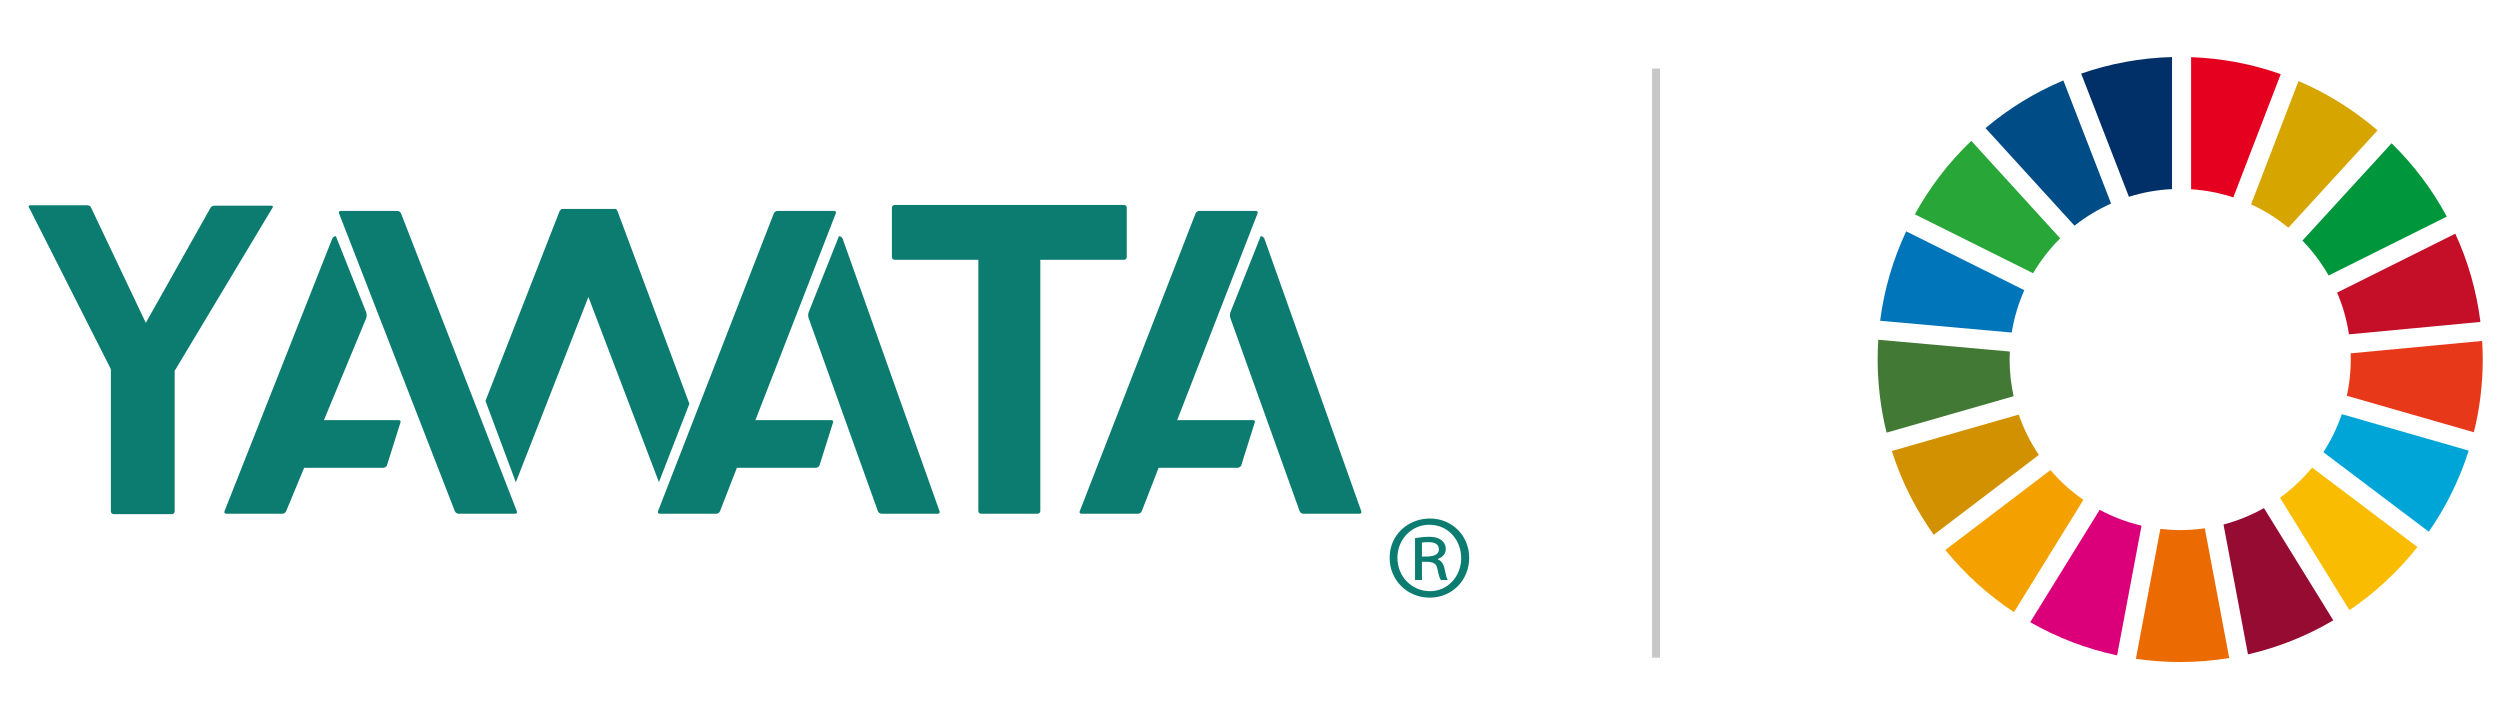
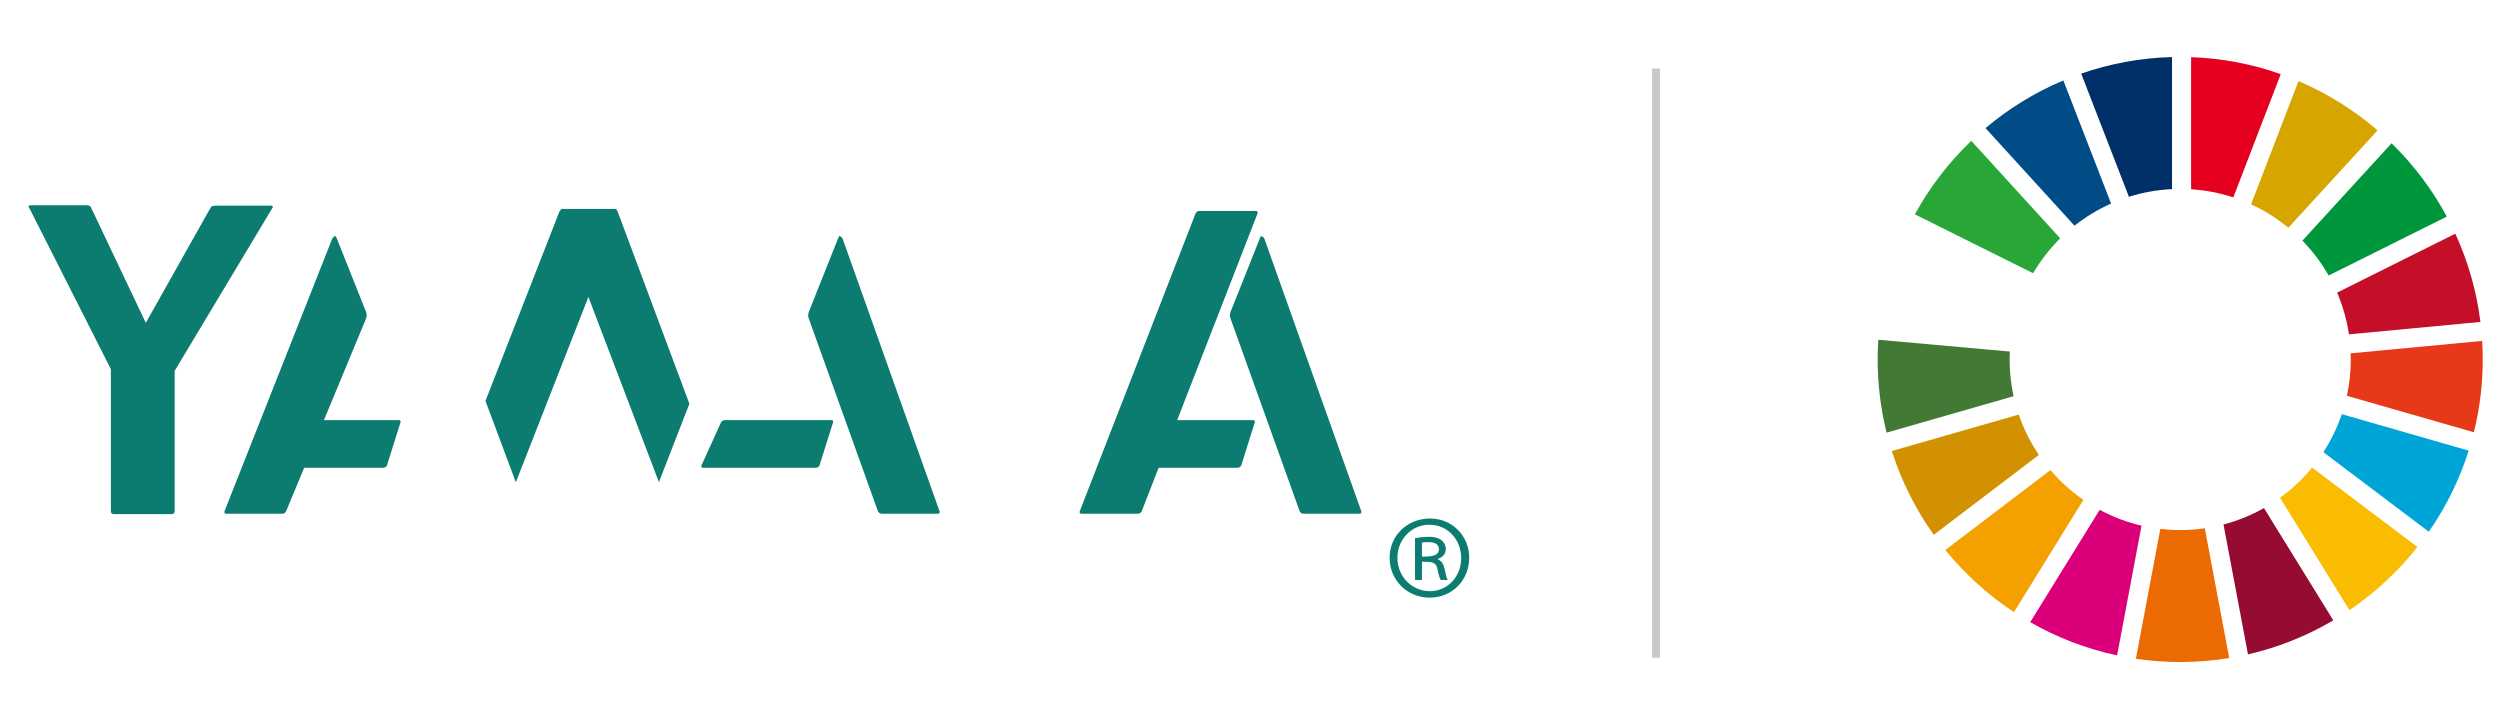
<svg xmlns="http://www.w3.org/2000/svg" version="1.1" id="レイヤー_1" x="0px" y="0px" width="314px" height="90px" viewBox="0 0 314 90" style="enable-background:new 0 0 314 90;" xml:space="preserve">
  <style type="text/css">
	.st0{fill:#0C7C70;}
	.st1{fill:#C8C8C8;}
	.st2{fill:#28A738;}
	.st3{fill:#D6A500;}
	.st4{fill:#C50F28;}
	.st5{fill:#00963B;}
	.st6{fill:#427935;}
	.st7{fill:#F9BC00;}
	.st8{fill:#E73819;}
	.st9{fill:#F4A100;}
	.st10{fill:#0075B9;}
	.st11{fill:#960B31;}
	.st12{fill:#00A5D8;}
	.st13{fill:#EC6A02;}
	.st14{fill:#E4001E;}
	.st15{fill:#DB007A;}
	.st16{fill:#003067;}
	.st17{fill:#D29100;}
	.st18{fill:#004C87;}
</style>
  <g>
-     <path class="st0" d="M141.183,25.741h-28.822c-0.186,0-0.339,0.153-0.339,0.339v6.21c0,0.186,0.153,0.339,0.339,0.339h10.517   v31.557c0,0.186,0.153,0.339,0.339,0.339h7.108c0.186,0,0.339-0.153,0.339-0.339V32.63h10.518c0.186,0,0.339-0.153,0.339-0.339   v-6.21C141.523,25.895,141.369,25.741,141.183,25.741z" />
    <g>
-       <path class="st0" d="M82.862,64.526c-0.186,0-0.284-0.143-0.217-0.317L97.19,26.807c0.068-0.174,0.276-0.317,0.462-0.317h7.108    c0.186,0,0.284,0.143,0.216,0.317L90.432,64.209c-0.068,0.174-0.276,0.317-0.462,0.317H82.862z" />
      <path class="st0" d="M117.791,64.526c0.185,0,0.283-0.143,0.215-0.317l-12.172-34.232c-0.065-0.174-0.274-0.317-0.459-0.317    l-3.803,9.548c-0.111,0.337-0.063,0.612,0.005,0.786l8.688,24.216c0.067,0.174,0.274,0.317,0.46,0.317H117.791z" />
      <path class="st0" d="M88.102,58.463c-0.074,0.164,0.019,0.297,0.205,0.297h14.146c0.186,0,0.4-0.133,0.474-0.297l1.699-5.395    c0.074-0.164-0.019-0.297-0.205-0.297H91.023c-0.186,0-0.4,0.133-0.474,0.297L88.102,58.463z" />
    </g>
    <g>
      <path class="st0" d="M33.772,58.463c-0.074,0.164,0.019,0.297,0.205,0.297h14.146c0.186,0,0.4-0.133,0.474-0.297l1.699-5.395    c0.074-0.164-0.019-0.297-0.205-0.297H36.693c-0.186,0-0.4,0.133-0.474,0.297L33.772,58.463z" />
-       <path class="st0" d="M64.7,64.526c0.186,0,0.284-0.143,0.216-0.317L50.371,26.807c-0.068-0.174-0.276-0.317-0.462-0.317h-7.108    c-0.186,0-0.284,0.143-0.216,0.317L57.13,64.209c0.068,0.174,0.276,0.317,0.462,0.317H64.7z" />
      <path class="st0" d="M28.412,64.526c-0.185,0-0.283-0.143-0.215-0.317l13.53-34.232c0.065-0.174,0.274-0.317,0.459-0.317    l3.803,9.548c0.111,0.337,0.063,0.612-0.005,0.786L35.938,64.209c-0.067,0.174-0.274,0.317-0.46,0.317H28.412z" />
    </g>
    <g>
      <path class="st0" d="M135.833,64.526c-0.186,0-0.284-0.143-0.216-0.317l14.545-37.402c0.068-0.174,0.276-0.317,0.462-0.317h7.108    c0.186,0,0.284,0.143,0.216,0.317l-14.545,37.402c-0.068,0.174-0.276,0.317-0.462,0.317H135.833z" />
      <path class="st0" d="M170.763,64.526c0.185,0,0.283-0.143,0.215-0.317l-12.172-34.232c-0.065-0.174-0.274-0.317-0.459-0.317    l-3.803,9.548c-0.111,0.337-0.063,0.612,0.005,0.786l8.687,24.216c0.067,0.174,0.274,0.317,0.46,0.317H170.763z" />
      <path class="st0" d="M141.073,58.463c-0.074,0.164,0.019,0.297,0.205,0.297h14.146c0.186,0,0.4-0.133,0.474-0.297l1.698-5.395    c0.074-0.164-0.019-0.297-0.205-0.297h-13.398c-0.186,0-0.4,0.133-0.474,0.297L141.073,58.463z" />
    </g>
    <path class="st0" d="M34.258,26.045c0.068-0.115-0.03-0.209-0.216-0.209h-7.108c-0.186,0-0.394,0.095-0.462,0.209l-8.158,14.503   L11.397,25.99c-0.068-0.115-0.276-0.209-0.462-0.209H3.827c-0.186,0-0.284,0.095-0.216,0.209l10.315,20.377v17.861   c0,0.19,0.158,0.347,0.349,0.347h7.314c0.191,0,0.349-0.158,0.349-0.347V46.577L34.258,26.045z" />
    <g>
      <path class="st0" d="M64.789,60.576l9.115-23.28l8.857,23.257l3.827-9.839l-9.016-24.157c-0.015-0.042-0.057-0.071-0.085-0.108    c-0.006-0.116-0.069-0.209-0.211-0.209h-0.147h-6.399h-0.123c-0.112,0-0.171,0.064-0.199,0.149    c-0.056,0.05-0.115,0.103-0.14,0.168l-9.292,23.798L64.789,60.576z" />
    </g>
  </g>
  <rect x="207.5" y="8.61" class="st1" width="1" height="74" />
  <g>
    <path class="st0" d="M179.604,65.124c2.772,0,4.929,2.156,4.929,4.929c0,2.828-2.156,5.012-4.956,5.012   c-2.828,0-5.04-2.184-5.04-5.012C174.536,67.168,176.861,65.124,179.604,65.124z M179.604,74.252c2.24,0,3.921-1.876,3.921-4.144   c0-2.296-1.652-4.2-4.005-4.2c-2.268,0-4.004,1.876-4.004,4.145C175.516,72.432,177.336,74.252,179.604,74.252z M177.728,72.852   v-5.264c0.561-0.084,1.064-0.168,1.765-0.168c1.764,0,2.1,1.008,2.1,1.512c0,0.7-0.448,1.063-0.979,1.26v0.084   c0.447,0.168,0.699,0.56,0.84,1.232c0.168,0.84,0.252,1.147,0.392,1.344h-0.868c-0.168-0.196-0.279-0.645-0.447-1.428   c-0.168-0.868-0.784-0.868-1.933-0.868v2.296H177.728z M178.596,69.912c0.952,0,2.128,0,2.128-0.924   c0-0.532-0.363-0.896-1.315-0.896c-0.42,0-0.645,0.027-0.812,0.056V69.912z" />
  </g>
  <g>
    <path id="XMLID_54_" class="st2" d="M255.357,34.318c0.945-1.606,2.091-3.079,3.406-4.382L247.594,17.69   c-2.81,2.685-5.206,5.799-7.091,9.23L255.357,34.318z" />
    <path id="XMLID_53_" class="st3" d="M282.736,25.667c1.691,0.775,3.264,1.763,4.684,2.934l11.2-12.228   c-2.95-2.544-6.295-4.643-9.926-6.193L282.736,25.667z" />
    <path id="XMLID_52_" class="st4" d="M308.386,29.349l-14.844,7.4c0.709,1.654,1.213,3.412,1.486,5.245l16.514-1.559   C311.054,36.525,309.972,32.798,308.386,29.349" />
    <path id="XMLID_51_" class="st5" d="M292.476,34.603l14.843-7.399c-1.839-3.416-4.183-6.52-6.936-9.209l-11.2,12.226   C290.458,31.532,291.568,33.003,292.476,34.603" />
    <path id="XMLID_50_" class="st6" d="M252.407,45.152c0-0.334,0.011-0.668,0.026-1l-16.517-1.479   c-0.052,0.819-0.083,1.645-0.083,2.479c0,3.168,0.393,6.245,1.124,9.187l15.952-4.576   C252.582,48.277,252.407,46.735,252.407,45.152" />
    <path id="XMLID_49_" class="st7" d="M290.398,58.727c-1.174,1.429-2.529,2.703-4.028,3.789l8.721,14.12   c3.236-2.193,6.118-4.872,8.54-7.931L290.398,58.727z" />
    <path id="XMLID_48_" class="st8" d="M295.258,45.152c0,1.563-0.168,3.088-0.491,4.557l15.95,4.583   c0.727-2.929,1.115-5.991,1.115-9.14c0-0.783-0.026-1.559-0.074-2.333l-16.515,1.56C295.253,44.638,295.258,44.894,295.258,45.152" />
    <path id="XMLID_47_" class="st9" d="M257.535,59.043l-13.201,10.033c2.455,3.023,5.363,5.658,8.621,7.81l8.719-14.105   C260.138,61.72,258.746,60.461,257.535,59.043" />
-     <path id="XMLID_46_" class="st10" d="M252.675,41.769c0.295-1.866,0.836-3.65,1.582-5.32l-14.839-7.393   c-1.639,3.489-2.764,7.266-3.275,11.231L252.675,41.769z" />
    <path id="XMLID_45_" class="st11" d="M293.062,77.914l-8.708-14.101c-1.582,0.894-3.286,1.594-5.082,2.065l3.074,16.312   C286.168,81.311,289.774,79.852,293.062,77.914" />
    <path id="XMLID_44_" class="st12" d="M294.132,52.019c-0.578,1.697-1.359,3.297-2.319,4.774l13.244,9.989   c2.151-3.092,3.851-6.517,5.012-10.183L294.132,52.019z" />
    <path id="XMLID_43_" class="st13" d="M276.923,66.354c-1.008,0.146-2.04,0.225-3.09,0.225c-0.844,0-1.676-0.053-2.494-0.148   l-3.072,16.312c1.819,0.267,3.675,0.408,5.566,0.408c2.097,0,4.156-0.173,6.16-0.5L276.923,66.354z" />
    <path id="XMLID_42_" class="st14" d="M275.202,23.769c1.841,0.118,3.618,0.468,5.302,1.024l5.957-15.482   c-3.544-1.252-7.325-1.993-11.259-2.131V23.769z" />
    <path id="XMLID_41_" class="st15" d="M268.978,66.023c-1.857-0.433-3.622-1.108-5.26-1.989l-8.725,14.112   c3.356,1.921,7.026,3.343,10.916,4.172L268.978,66.023z" />
    <path id="XMLID_40_" class="st16" d="M267.393,24.716c1.721-0.544,3.535-0.875,5.413-0.963V7.166   c-3.988,0.106-7.818,0.832-11.411,2.079L267.393,24.716z" />
    <path id="XMLID_39_" class="st17" d="M256.082,57.137c-1.052-1.554-1.911-3.257-2.527-5.067l-15.941,4.575   c1.207,3.802,2.996,7.345,5.265,10.525L256.082,57.137z" />
    <path id="XMLID_38_" class="st18" d="M260.557,28.346c1.401-1.109,2.943-2.044,4.595-2.78l-5.995-15.464   c-3.57,1.499-6.86,3.529-9.777,5.988L260.557,28.346z" />
  </g>
</svg>